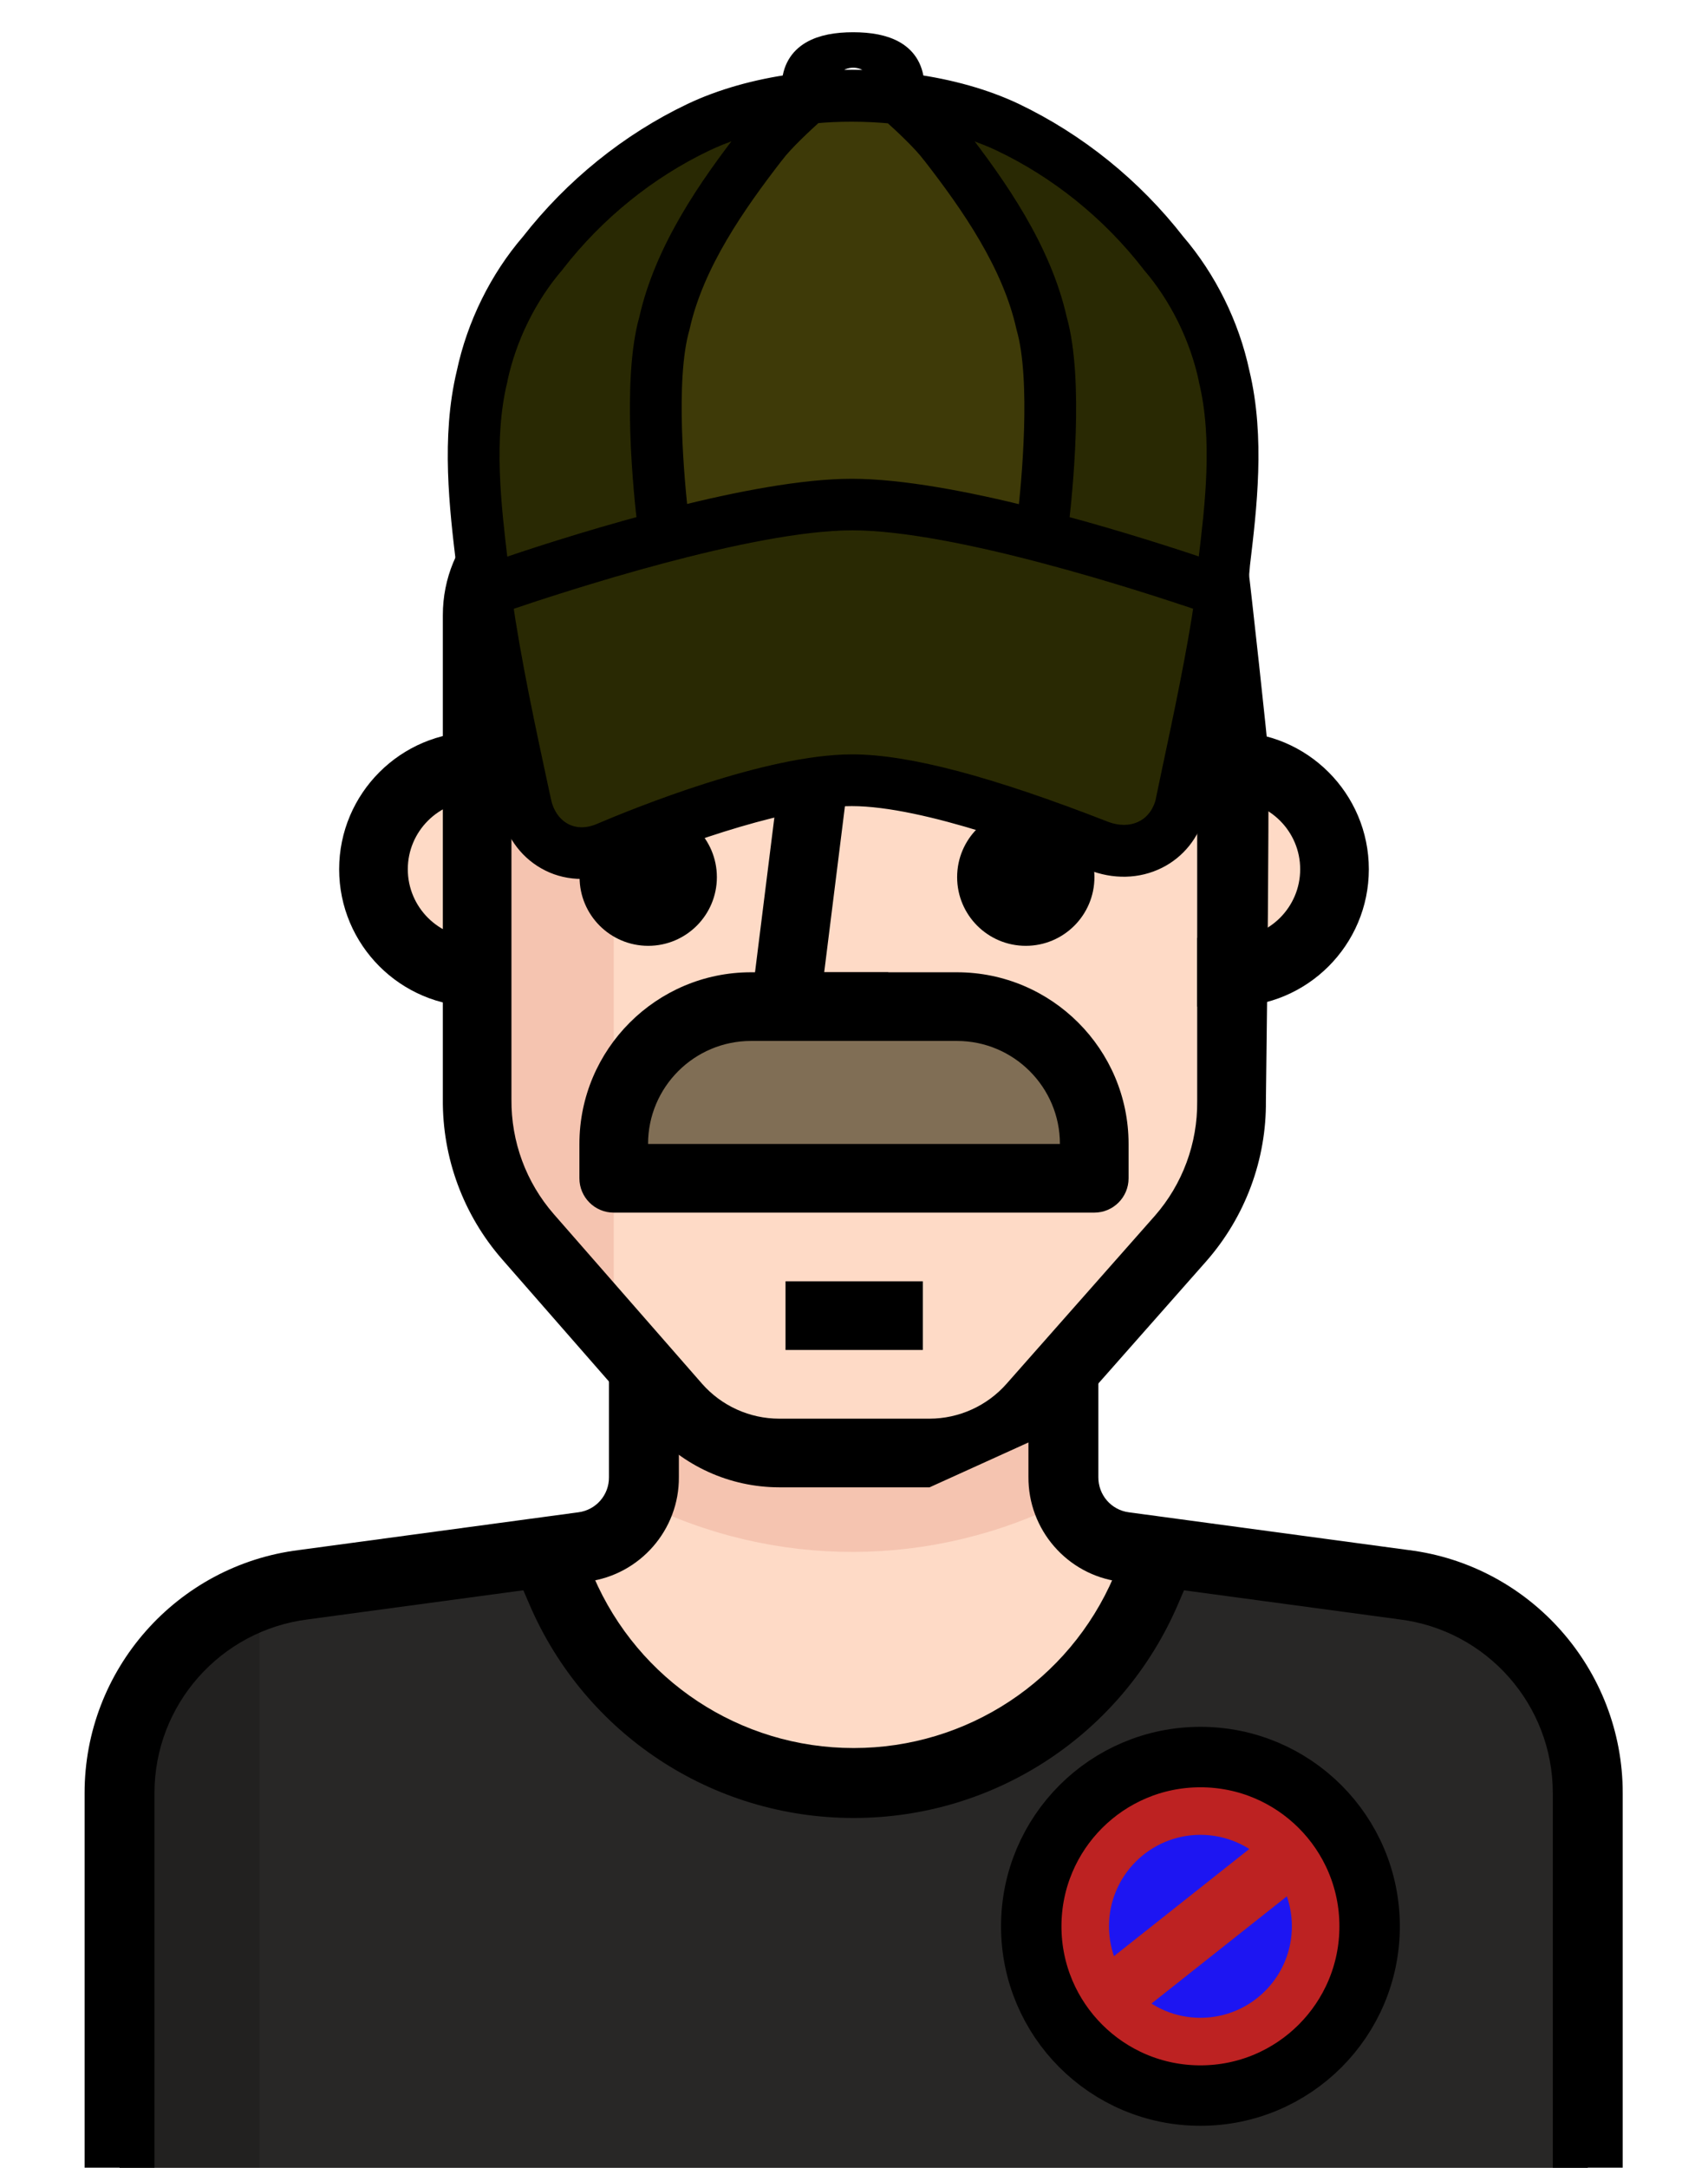
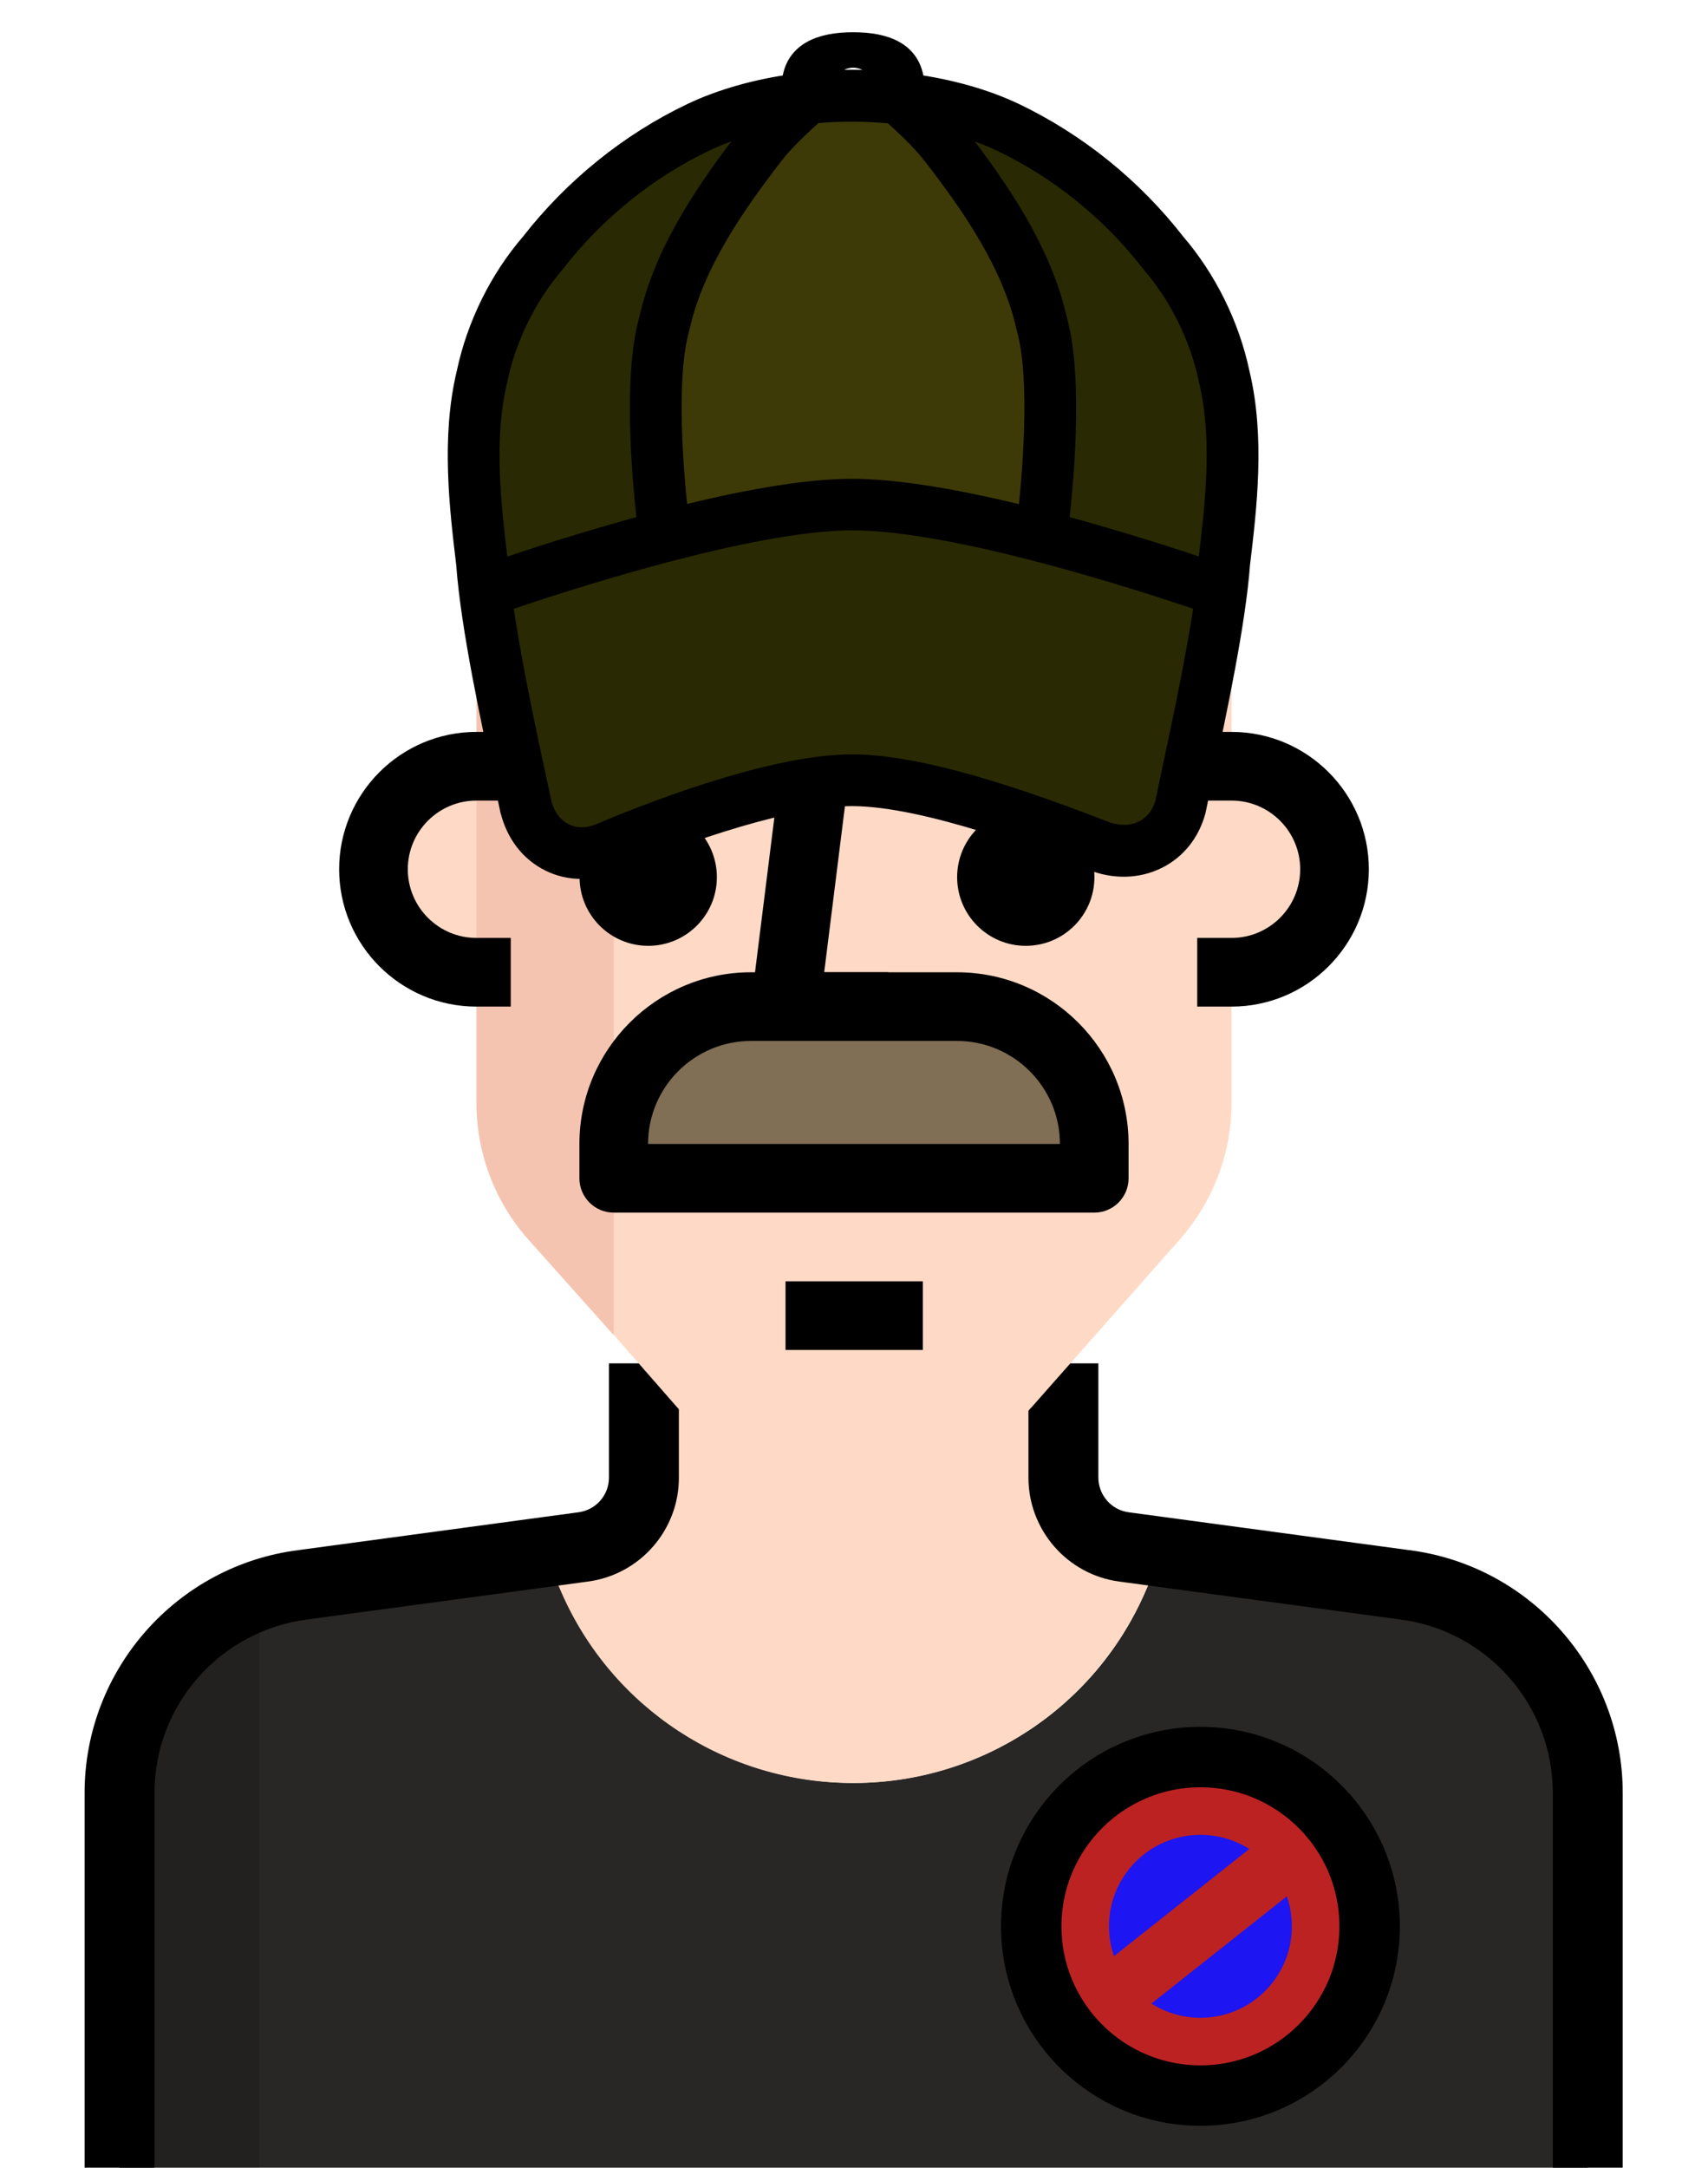
<svg xmlns="http://www.w3.org/2000/svg" width="424px" height="538px" viewBox="0 0 424 538" version="1.1">
  <title>01_segmentace_EU_obrance</title>
  <desc>Created with Sketch.</desc>
  <g id="01_segmentace_EU_obrance" stroke="none" stroke-width="1" fill="none" fill-rule="evenodd">
    <g id="obrance" transform="translate(21, 7)">
      <g id="Group" transform="translate(0, 322.622)" fill-rule="nonzero">
        <path d="M327.94,63.438 L267.628,55.367 L263.463,65 C246.237,105.066 199.793,123.585 159.727,106.359 C141.156,98.375 126.36,83.571 118.368,65 L114.203,55.367 L53.891,63.438 C28.039,66.874 8.714,88.908 8.679,114.985 L8.679,208.273 L373.154,208.273 L373.154,114.985 C373.118,88.908 353.792,66.874 327.94,63.438 Z" id="Path" fill="#282726" />
-         <path d="M327.94,63.438 L267.628,55.367 L263.463,65 C246.237,105.066 199.793,123.585 159.727,106.359 C141.156,98.375 126.36,83.571 118.368,65 L114.203,55.367 L53.891,63.438 C28.039,66.874 8.714,88.908 8.679,114.985 L8.679,208.273 L373.154,208.273 L373.154,114.985 C373.118,88.908 353.792,66.874 327.94,63.438 Z" id="Path" fill="#282726" />
        <path d="M190.915,112.815 C222.485,112.832 251.027,94.019 263.463,64.999 L267.628,55.366 L258.082,54.064 C249.387,52.927 242.904,45.482 242.982,36.708 L242.982,4.97379915e-14 L138.847,4.97379915e-14 L138.847,37.228 C138.925,46.001 132.443,53.447 123.747,54.584 L114.201,55.886 L118.366,65.519 C130.959,94.34 159.466,112.92 190.915,112.815 Z" id="Path" fill="#FEDAC6" />
-         <path d="M244.024,42.611 C243.33,40.78 242.974,38.836 242.983,36.884 L242.983,0.003 L138.847,0.003 L138.847,37.231 C138.856,39.184 138.5,41.127 137.806,42.958 C171.251,59.767 210.692,59.637 244.024,42.611 Z" id="Path" fill="#F5C4B0" />
        <path d="M43.39,66.041 C22.641,73.374 8.739,92.969 8.678,114.985 L8.678,208.273 L43.39,208.273 L43.39,66.041 Z" id="Path" fill-opacity="0.15" fill="#000000" />
        <path d="M17.356,208.273 L1.42108547e-14,208.273 L2.21251659e-05,115.332 C-0.026,84.725 22.866,58.778 53.248,55.003 L122.585,45.64 C126.959,45.076 130.204,41.344 130.17,36.962 L130.17,8.68 L147.527,8.68 L147.526,36.883 C147.639,49.952 137.902,61.147 124.868,62.839 L55.479,72.211 C33.68,74.927 17.331,93.446 17.348,115.323 L17.348,208.273 L17.356,208.273 Z" id="Path" fill="#000000" />
        <path d="M381.83,208.273 L364.474,208.273 L364.474,115.332 C364.491,93.455 348.142,74.927 326.438,72.22 L256.919,62.839 C243.928,61.147 234.191,49.952 234.304,36.805 L234.303,8.68 L251.66,8.68 L251.66,36.883 C251.617,41.343 254.862,45.066 259.21,45.639 L328.668,55.011 C358.963,58.786 381.855,84.724 381.829,115.34 L381.83,208.273 L381.83,208.273 Z" id="Path" fill="#000000" />
-         <path d="M190.958,121.493 C190.923,121.493 190.889,121.493 190.863,121.493 C155.787,121.493 124.208,100.666 110.392,68.419 L104.838,55.498 L120.788,48.651 L126.342,61.581 C137.424,87.433 162.746,104.138 190.871,104.138 C190.897,104.138 190.923,104.138 190.949,104.138 C219.074,104.138 244.405,87.433 255.496,61.581 L261.05,48.651 L277,55.498 L271.446,68.428 C257.623,100.666 226.026,121.493 190.958,121.493 Z" id="Path" fill="#000000" />
      </g>
      <g id="Group-7" transform="translate(62.154, 0)">
        <g id="Group-3" transform="translate(172.846, 429)">
          <g id="Group-2">
            <circle id="Oval" stroke="#000000" stroke-width="15" fill="#BD2222" cx="42" cy="42" r="42" />
            <circle id="Oval" fill="#1D15F2" cx="42" cy="42" r="22.7" />
          </g>
          <path d="M55.8,31.054 L27,53.854" id="Line-2" stroke="#BD2222" stroke-width="15" stroke-linecap="square" />
        </g>
        <g id="Group-5">
          <g id="015-man-11" transform="translate(0.846, 111.022)" fill-rule="nonzero">
            <g id="Group" transform="translate(8, 9)" fill="#FEDAC6">
              <path d="M213.722,25.618 L213.722,146.182 C213.833,158.707 209.351,170.832 201.112,180.264 L164.304,221.929 C157.846,229.282 148.533,233.508 138.743,233.517 L101.424,233.517 C91.634,233.508 82.321,229.282 75.863,221.929 L39.055,179.838 C30.816,170.406 26.334,158.281 26.445,145.756 L26.445,25.618 C26.454,11.5 37.896,0.057 52.015,0.065 C53.557,0.065 55.091,0.201 56.607,0.483 L71.433,3.124 C103.657,9.003 136.682,9.003 168.906,3.124 L183.732,0.483 C197.637,-1.962 210.887,7.325 213.34,21.23 C213.595,22.678 213.722,24.152 213.722,25.618 Z" id="Path" />
              <path d="M213.722,63.108 L205.202,63.108 L205.202,114.23 L213.722,114.23 C227.84,114.23 239.283,102.787 239.283,88.669 C239.283,74.551 227.841,63.108 213.722,63.108 Z" id="Path" />
              <path d="M0.712,88.669 C0.712,102.787 12.155,114.23 26.273,114.23 L34.793,114.23 L34.793,63.108 L26.273,63.108 C12.155,63.108 0.712,74.559 0.712,88.669 Z" id="Path" />
            </g>
            <path d="M187.641,174.353 L68.355,174.353 L68.355,165.833 C68.355,147.011 83.615,131.751 102.437,131.751 L153.559,131.751 C172.381,131.751 187.641,147.011 187.641,165.833 L187.641,174.353 L187.641,174.353 Z" id="Path" fill="#806E55" />
            <path d="M68.355,10.164 L64.436,9.482 C50.548,6.943 37.23,16.136 34.691,30.025 C34.41,31.542 34.274,33.075 34.274,34.617 L34.274,155.181 C34.163,167.706 38.645,179.831 46.884,189.263 L68.355,213.291 L68.355,10.164 L68.355,10.164 Z" id="Path" fill="#F5C4B0" />
            <path d="M221.722,131.759 L213.202,131.759 L213.202,114.718 L221.722,114.718 C231.12,114.718 238.763,107.075 238.763,97.677 C238.763,88.279 231.12,80.636 221.722,80.636 L213.202,80.636 L213.202,63.595 L221.722,63.595 C240.518,63.595 255.804,78.881 255.804,97.677 C255.804,116.473 240.518,131.759 221.722,131.759 Z" id="Path" fill="#000000" />
            <path d="M42.794,131.759 L34.274,131.759 C15.478,131.759 0.192,116.473 0.192,97.677 C0.192,78.881 15.478,63.595 34.274,63.595 L42.794,63.595 L42.794,80.636 L34.274,80.636 C24.876,80.636 17.233,88.279 17.233,97.677 C17.233,107.075 24.876,114.718 34.274,114.718 L42.794,114.718 L42.794,131.759 Z" id="Path" fill="#000000" />
            <path d="M136.518,140.279 L110.957,140.279 C108.512,140.279 106.186,139.231 104.567,137.399 C102.948,135.567 102.198,133.13 102.497,130.702 L111.017,62.539 L127.921,64.652 L120.602,123.238 L136.51,123.238 L136.51,140.279 L136.518,140.279 Z" id="Path" fill="#000000" />
-             <path d="M146.76,251.045 L109.424,251.045 C97.172,251.028 85.533,245.745 77.464,236.56 L40.647,194.461 C31.027,183.444 25.804,169.317 25.932,154.696 L25.932,34.618 C25.932,25.51 29.485,16.955 35.918,10.522 C42.351,4.089 50.905,0.553 60.005,0.553 C60.014,0.553 60.014,0.553 60.022,0.553 C62.075,0.553 64.129,0.732 66.157,1.107 L80.931,3.74 C112.295,9.449 144.059,9.466 175.38,3.74 L190.24,1.09 C201.297,-0.868 212.029,2.745 219.592,9.894 C224.734,14.755 224.679,16.673 226,24.163 C226.227,25.47 230.911,67.848 230.911,69.804 C230.911,93.264 230.692,121.721 230.252,155.174 C230.388,169.71 225.157,183.837 215.529,194.854 L178.695,236.561 M60.005,17.594 C55.447,17.594 51.178,19.366 47.957,22.578 C44.736,25.79 42.964,30.076 42.964,34.626 L42.964,154.764 C42.87,165.287 46.602,175.375 53.47,183.248 L90.27,225.33 C95.101,230.834 102.088,234.004 109.432,234.012 L146.743,234.012 C154.062,234.003 161.057,230.834 165.905,225.313 L202.722,183.631 C209.564,175.792 213.296,165.704 213.194,155.267 L213.194,34.618 C213.194,33.63 213.1,32.65 212.938,31.678 C211.311,22.459 202.458,16.256 193.213,17.875 L178.405,20.516 C145.082,26.591 111.264,26.583 77.898,20.516 L63.115,17.875 C62.058,17.679 61.036,17.594 60.005,17.594 C60.014,17.594 60.005,17.594 60.005,17.594 Z" id="Shape" fill="#000000" />
            <circle id="Oval" fill="#000000" cx="76.918" cy="99.637" r="17.041" />
            <circle id="Oval" fill="#000000" cx="170.643" cy="99.637" r="17.041" />
            <path d="M187.641,182.882 L68.355,182.882 C63.652,182.882 59.835,179.065 59.835,174.362 L59.835,165.842 C59.835,142.351 78.946,123.24 102.437,123.24 L153.559,123.24 C177.05,123.24 196.161,142.351 196.161,165.842 L196.161,174.362 C196.161,179.064 192.353,182.882 187.641,182.882 Z M76.875,165.841 L179.12,165.841 C179.12,151.748 167.652,140.28 153.559,140.28 L102.437,140.28 C88.344,140.279 76.875,151.739 76.875,165.841 Z" id="Shape" fill="#000000" />
            <rect id="Rectangle" fill="#000000" x="111" y="199.922" width="34.082" height="17.041" />
          </g>
          <g id="Group-6" transform="translate(30.846, 0)">
            <g id="cap2" />
          </g>
          <path d="M115.741,17 C86.834,26.152 67.979,36.408 59.177,47.768 C53.036,55.694 41.993,70.562 37.851,90.369 C35.891,99.744 36.961,116.643 41.061,141.066 C45.265,172.021 48.97,192.092 52.177,201.277 C55.384,210.463 59.023,211.428 63.092,204.171 L127.998,185.681 L198.392,204.171 C202.156,209.326 206.085,205.769 210.177,193.5 C214.27,181.231 217.343,163.895 219.396,141.492 C223.395,106.958 220.322,81.46 210.177,64.998 C203.644,54.396 193.686,40.684 177.066,30.728 C170.942,27.059 159.675,22.798 143.265,17.945 L115.741,17 Z" id="Path-11" fill="#292903" />
          <path d="M115.741,17.945 C98.877,39.394 88.065,56.76 83.305,70.045 C78.545,83.33 78.545,101.012 83.305,123.091 C103.807,118.318 119.266,115.931 129.682,115.931 C140.099,115.931 155,118.318 174.388,123.091 C178.038,99.883 177.957,82.201 174.144,70.045 C170.331,57.89 159.319,40.208 141.107,17 L115.741,17.945 Z" id="Path-10" fill="#3E3A08" />
          <path d="M224.07,85.64 C221.579,73.91 215.963,62.588 208.264,53.621 C197.622,39.944 183.854,28.849 168.411,21.467 C161.119,18.025 152.515,15.624 143.321,14.356 C143.14,6.386 136.641,4 128.625,4 C120.655,4 114.11,6.386 113.884,14.356 C104.736,15.624 96.131,18.025 88.794,21.512 C73.396,28.849 59.629,39.989 48.986,53.621 C41.287,62.543 35.671,73.91 33.181,85.64 C29.331,101.581 31.414,118.972 33.09,132.921 C34.222,148.726 39.43,172.638 43.189,190.119 L44.004,193.969 L44.05,194.06 C45.454,199.63 48.805,203.978 53.56,206.333 C55.915,207.51 58.542,208.099 61.214,208.099 C63.705,208.099 66.241,207.601 68.641,206.559 C87.39,198.543 112.933,190.029 128.331,190.029 C147.171,190.029 177.967,202.03 188.066,206.016 C193.5,208.189 199.161,208.054 203.962,205.653 C208.491,203.389 211.752,199.313 213.155,194.15 L213.201,193.969 C213.744,191.297 214.378,188.444 215.012,185.455 C218.59,168.517 223.074,147.458 224.16,132.966 C225.836,118.972 227.919,101.581 224.07,85.64 Z M128.648,6.793 C132.633,6.793 135.985,9.782 136.483,13.632 C133.811,13.451 131.093,13.315 128.331,13.315 C125.795,13.315 123.304,13.405 120.813,13.586 C121.356,9.782 124.663,6.793 128.648,6.793 Z M108.676,30.841 C110.986,27.762 115.922,23.188 118.73,20.651 C121.9,20.334 125.07,20.198 128.286,20.198 C131.727,20.198 135.169,20.38 138.521,20.697 C141.374,23.233 146.22,27.762 148.529,30.841 L148.575,30.886 C158.221,43.295 168.547,58.105 172.079,73.955 L172.124,74.137 C175.883,87.225 173.438,112.903 172.396,121.825 C156.817,117.93 140.513,114.805 128.286,114.805 C116.375,114.805 100.298,117.885 84.809,121.78 C83.767,112.858 81.322,87.18 85.081,74.137 L85.126,73.955 C88.658,58.105 99.029,43.295 108.631,30.886 L108.676,30.841 Z M39.883,132.422 L39.883,132.241 C38.298,118.745 36.26,101.989 39.838,87.18 L39.838,87.089 C42.102,76.446 47.175,66.121 54.194,57.969 L54.285,57.833 C64.293,44.971 77.246,34.51 91.693,27.626 C96.267,25.452 101.43,23.731 106.91,22.508 C105.506,23.957 104.192,25.407 103.241,26.72 C93.142,39.672 82.318,55.251 78.469,72.37 C74.212,87.315 77.11,115.213 78.106,123.546 C62.301,127.758 47.899,132.513 40.11,135.185 C40.019,134.234 39.928,133.328 39.883,132.422 Z M208.355,183.96 C207.721,186.949 207.132,189.757 206.589,192.384 C205.683,195.599 203.69,198.135 200.973,199.494 C197.939,201.034 194.27,201.079 190.602,199.63 C162.252,188.58 141.917,183.19 128.376,183.19 C107.725,183.19 75.434,196.279 66.06,200.264 C62.844,201.623 59.493,201.623 56.685,200.219 C53.787,198.769 51.703,196.007 50.798,192.429 L49.982,188.67 C47.129,175.446 43.099,156.787 41.061,142.023 C55.734,136.997 102.788,121.599 128.421,121.599 C154.553,121.599 201.698,136.997 216.371,142.023 C214.514,154.976 211.163,170.736 208.355,183.96 Z M217.322,132.196 L217.322,132.377 C217.277,133.283 217.186,134.189 217.096,135.14 C209.306,132.468 194.904,127.758 179.099,123.546 C180.095,115.258 182.994,87.315 178.737,72.37 C174.887,55.251 164.063,39.718 153.964,26.72 C153.013,25.452 151.7,24.003 150.341,22.553 C155.866,23.776 160.984,25.497 165.512,27.626 C180.005,34.51 192.957,44.971 202.966,57.833 L203.056,57.969 C210.031,66.075 215.148,76.401 217.413,87.089 L217.413,87.18 C220.99,101.989 218.952,118.745 217.322,132.196 Z" id="Shape" stroke="#000000" stroke-width="6" fill="#000000" fill-rule="nonzero" />
        </g>
      </g>
    </g>
  </g>
</svg>